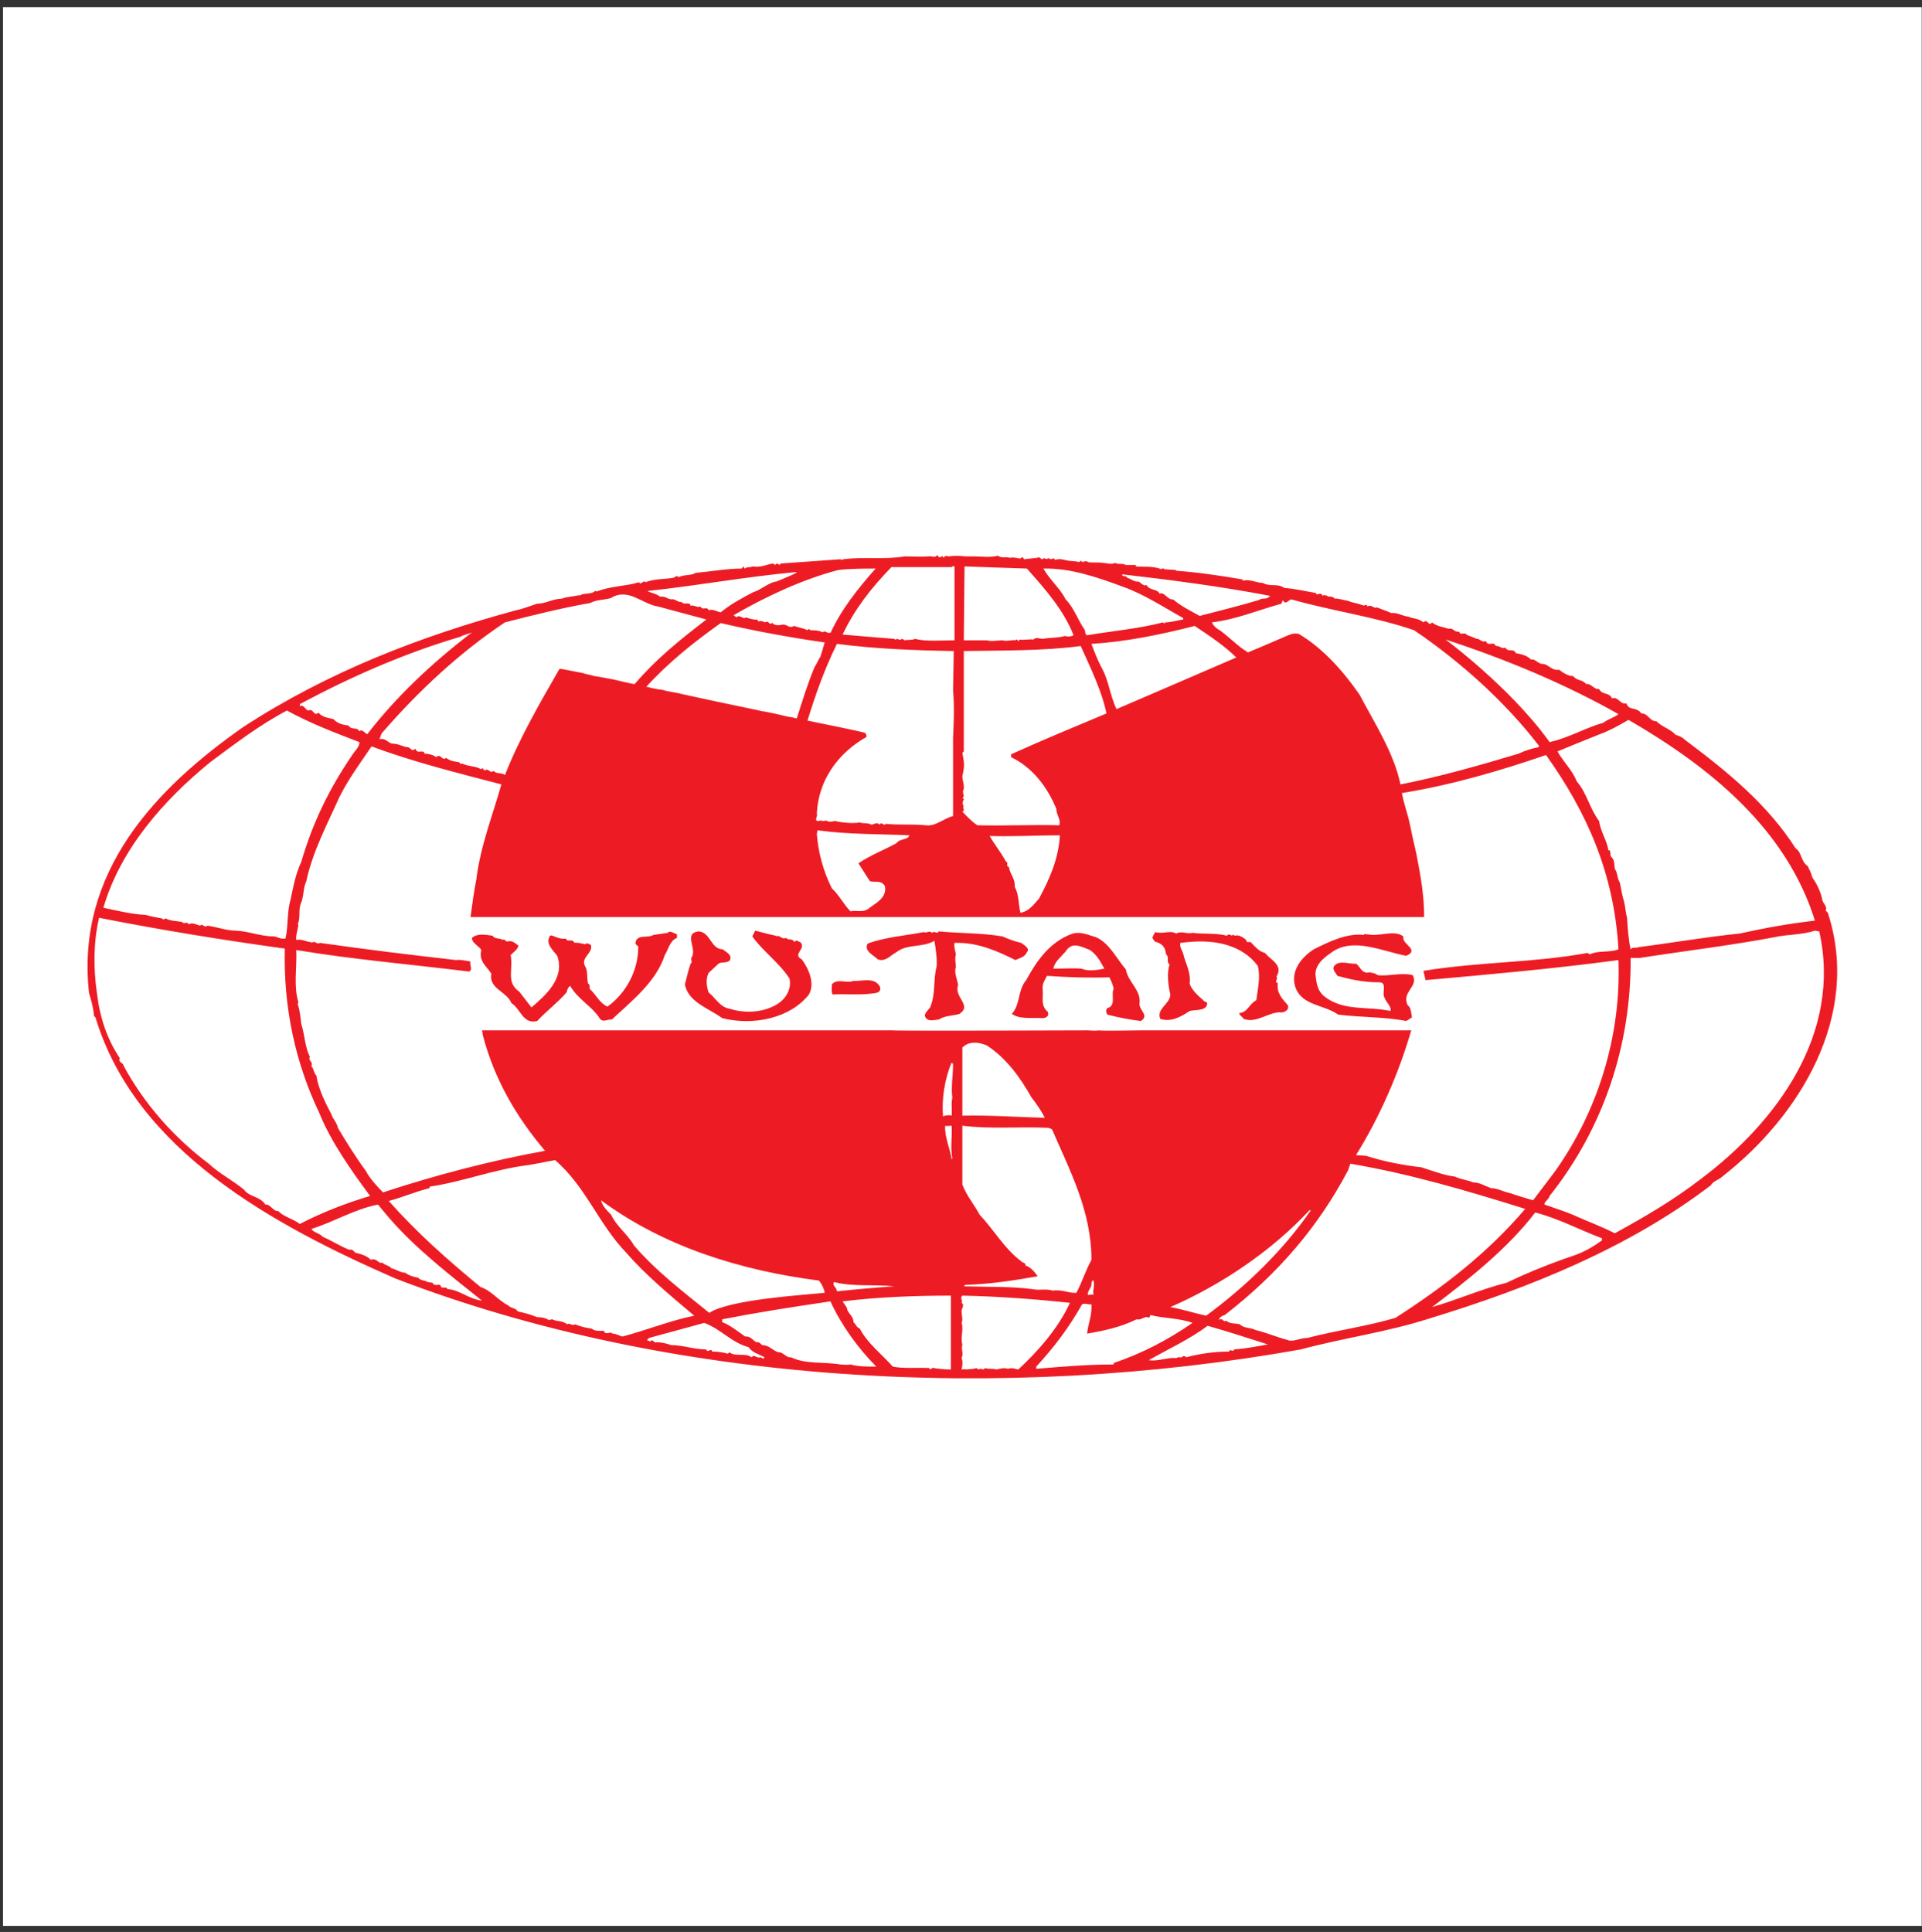
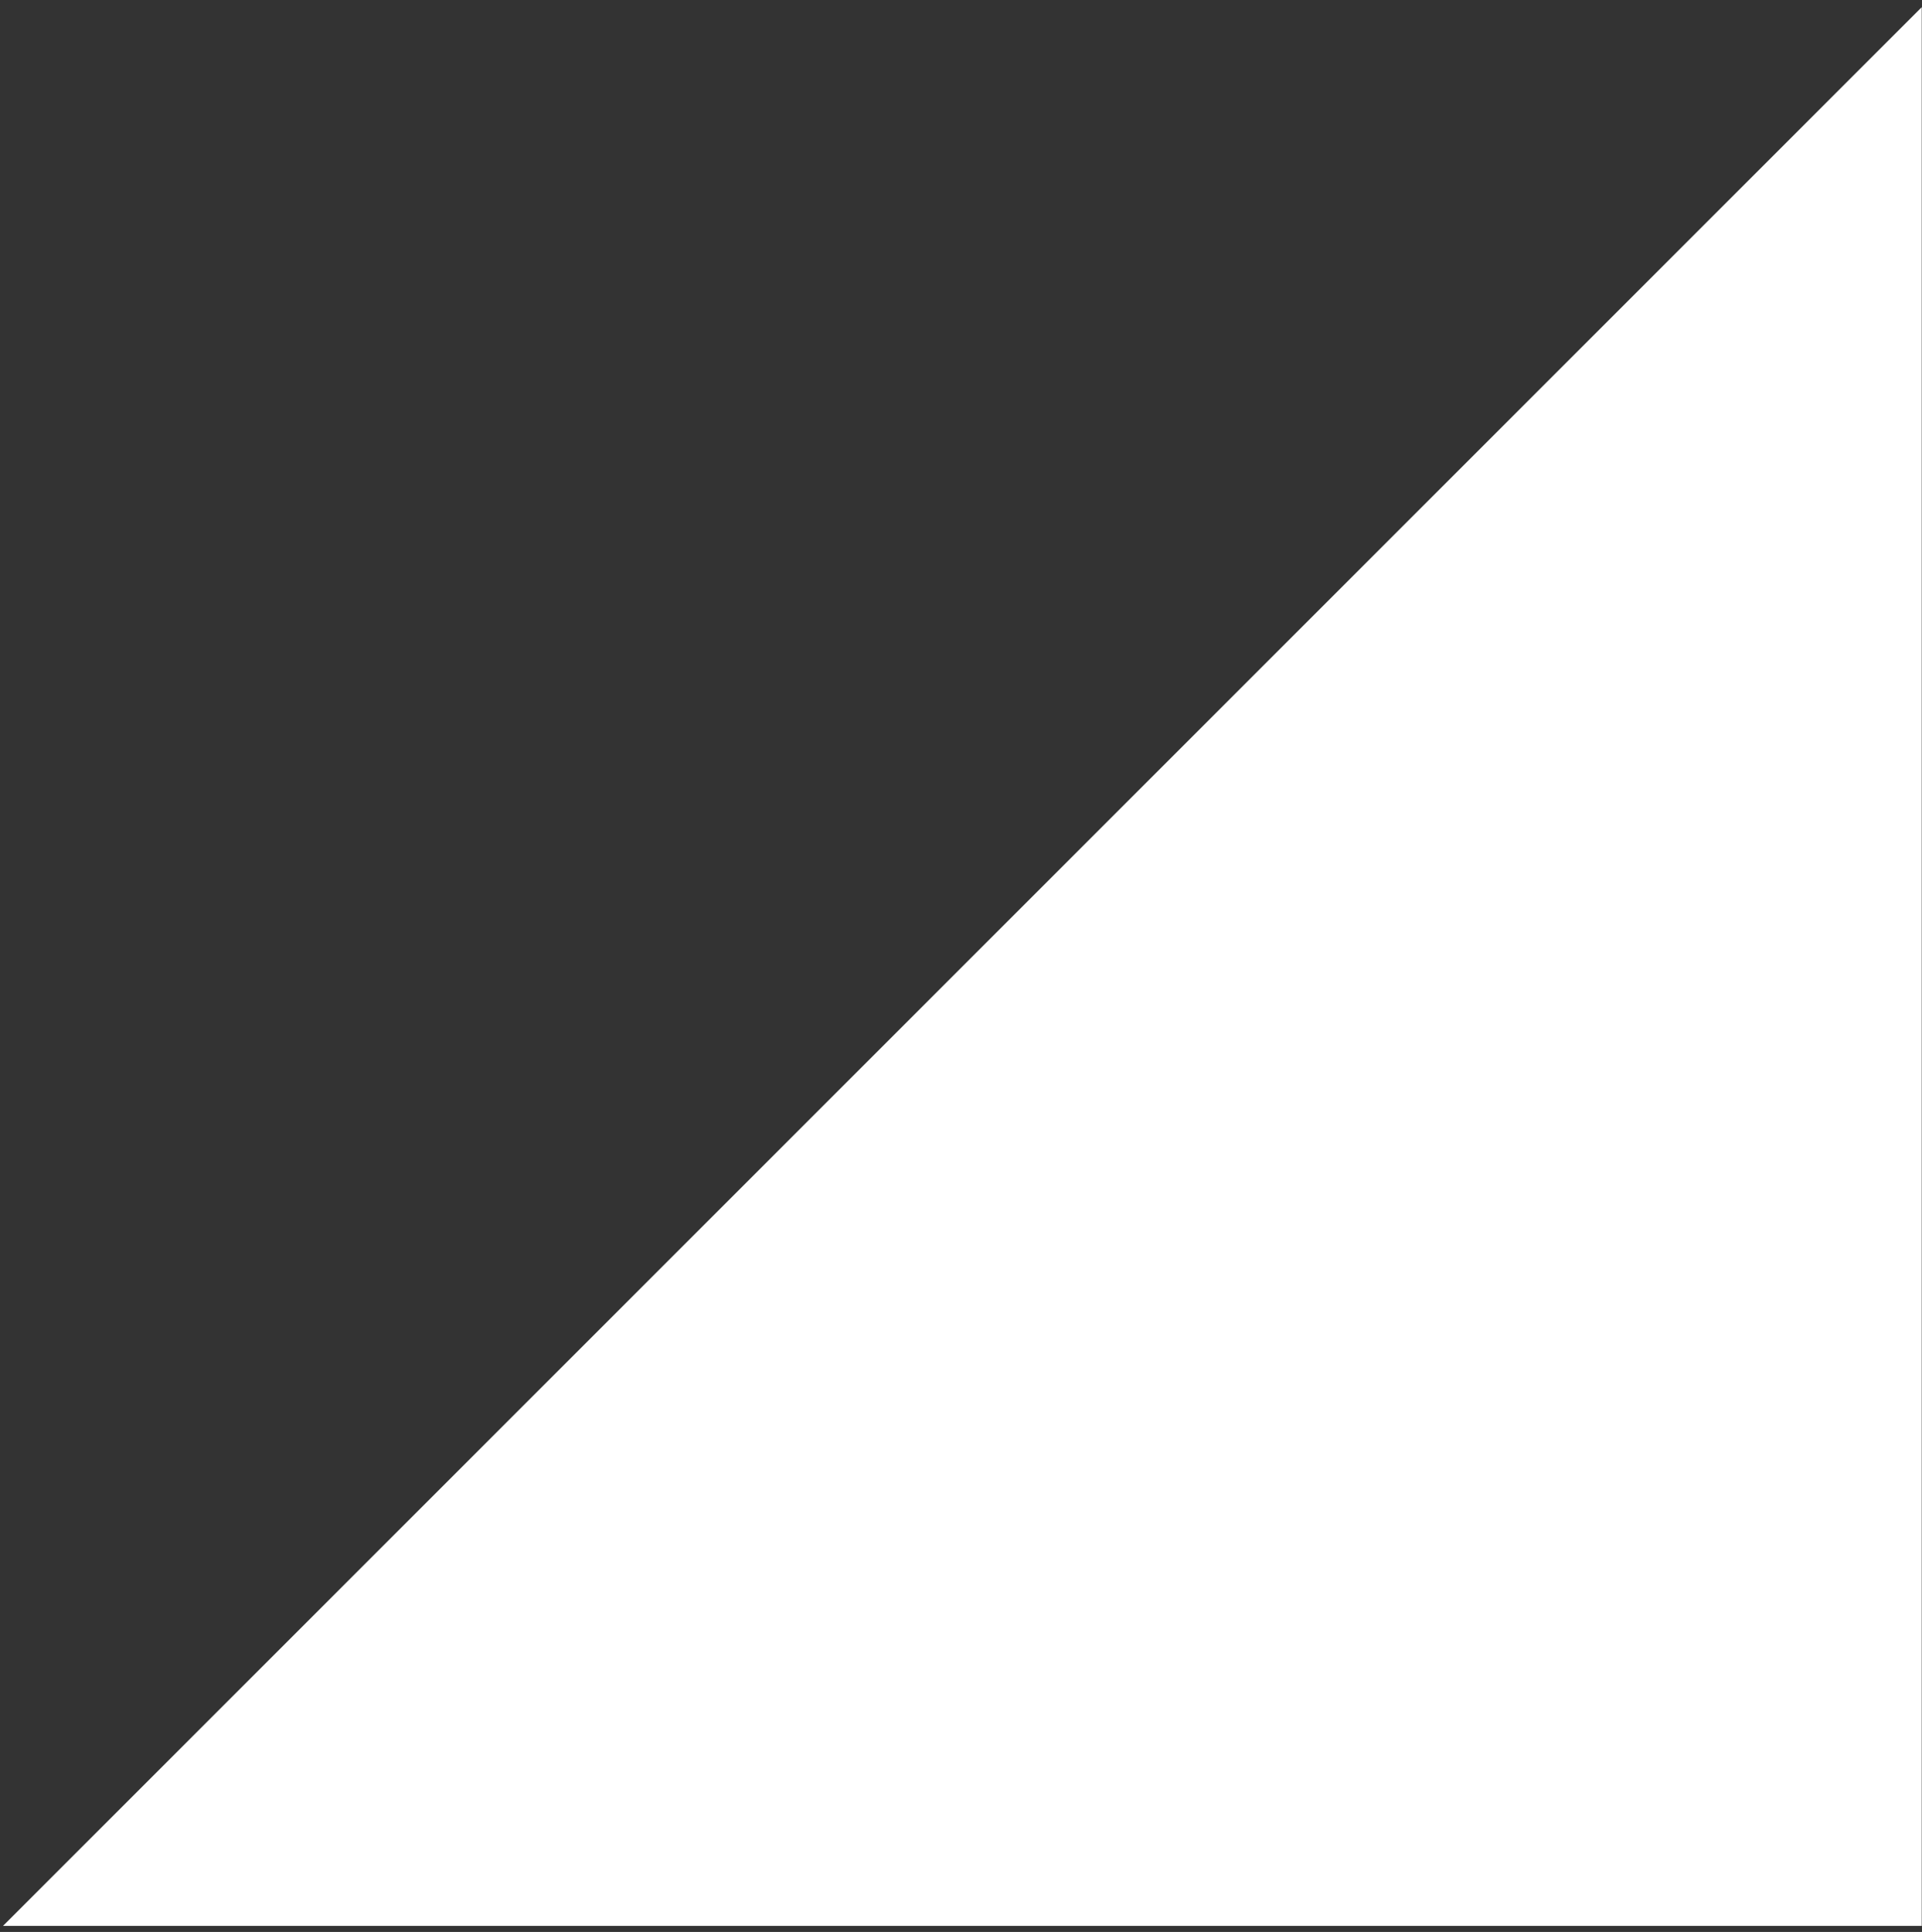
<svg xmlns="http://www.w3.org/2000/svg" width="193pt" height="194pt" viewBox="0 0 193 194" version="1.1">
  <rect x="0" y="0" width="193" height="194" fill="#333333" stroke="none" />
  <g id="surface1">
-     <path style=" stroke:none;fill-rule:evenodd;fill:rgb(100%,100%,100%);fill-opacity:1;" d="M 0.301 193.391 L 192.973 193.391 L 192.973 0.719 L 0.301 0.719 L 0.301 193.391 " />
-     <path style=" stroke:none;fill-rule:evenodd;fill:rgb(92.899%,10.999%,14.099%);fill-opacity:1;" d="M 121.262 133.129 C 119.461 134.496 117.23 135.504 115.359 136.582 C 116.293 136.727 117.156 136.293 118.164 136.367 C 118.383 136.152 118.598 136.438 118.742 136.223 C 118.812 136.152 119.031 136.152 119.102 136.293 C 120.469 135.934 121.91 135.719 123.422 135.719 C 123.492 135.359 123.855 135.863 123.926 135.504 C 125.008 135.43 126.156 135.215 127.309 135 C 125.293 134.352 123.277 133.703 121.262 133.129 Z M 70.719 132.84 L 65.176 134.352 L 64.957 134.566 L 65.316 134.711 C 65.535 134.352 65.68 134.926 65.895 134.781 C 66.469 134.781 66.973 134.926 67.406 135.07 C 68.559 135.07 69.711 135.504 70.934 135.504 C 71.008 135.934 71.438 135.285 71.512 135.719 C 72.086 135.719 72.59 135.789 73.094 135.934 L 73.238 135.789 C 73.887 136.293 74.824 135.789 75.469 136.293 C 75.758 135.934 75.973 136.438 76.336 136.293 C 76.551 136.293 76.621 136.582 76.766 136.293 C 76.262 136.008 75.469 135.789 75.184 135.285 C 73.383 134.781 72.445 133.488 70.719 132.84 Z M 108.66 130.969 C 109.023 130.824 109.238 131.039 109.598 130.969 C 109.672 132.117 109.238 132.984 109.164 133.918 C 110.82 133.633 112.551 133.27 114.133 132.48 C 114.637 132.621 114.996 132.047 115.359 132.336 C 115.43 132.262 115.504 132.191 115.504 132.047 C 116.871 132.406 118.383 132.336 119.75 132.84 C 117.23 134.566 114.781 135.863 111.828 136.871 L 111.828 137.016 C 109.164 137.016 106.719 137.23 104.055 137.449 L 104.055 137.23 C 105.855 135.285 107.367 133.27 108.66 130.969 Z M 72.52 132.48 C 76.262 131.758 78.996 131.328 83.391 130.68 C 84.469 133.055 86.199 135.43 87.996 137.23 C 87.062 137.23 86.199 137.23 85.406 137.016 C 85.117 137.086 84.688 137.016 84.398 137.016 C 82.668 136.727 80.941 137.016 79.43 136.293 C 78.926 136.367 78.637 135.719 78.133 135.789 C 77.559 135.574 77.199 135.07 76.551 135.07 C 76.406 135 76.262 134.711 75.973 134.781 C 75.688 134.711 75.398 134.137 74.824 134.207 C 74.102 133.703 73.309 133.055 72.52 132.766 Z M 96.637 130.102 C 96.352 130.32 96.711 130.605 96.566 130.824 C 96.926 131.109 96.492 131.398 96.566 131.758 C 96.566 132.117 96.711 132.48 96.566 132.84 C 96.781 133.559 96.422 134.352 96.637 135 C 96.492 135.574 96.781 135.789 96.566 136.367 C 96.711 136.871 96.637 137.016 96.566 137.52 C 96.637 137.52 96.855 137.449 96.996 137.52 C 97.43 137.449 97.574 137.52 98.078 137.375 C 98.223 137.664 98.512 137.305 98.652 137.52 C 98.727 137.52 98.871 137.449 98.941 137.375 C 99.301 137.52 99.734 137.375 100.023 137.52 C 100.453 137.449 100.742 137.305 101.246 137.449 C 101.605 137.305 101.895 137.449 102.254 137.52 C 104.27 135.648 106.285 133.344 107.438 130.824 C 104.055 130.465 100.309 130.176 96.637 130.102 Z M 95.484 130.102 C 91.887 130.102 88.07 130.246 84.613 130.68 L 85.047 131.328 C 85.047 131.832 85.766 132.191 85.695 132.766 C 85.91 132.91 85.98 133.27 86.344 133.414 C 87.062 134.855 88.574 136.008 89.652 137.23 C 90.734 137.449 92.031 137.305 93.328 137.375 C 93.469 137.734 93.543 137.23 93.758 137.375 C 94.262 137.449 94.91 137.52 95.484 137.52 Z M 83.75 128.734 C 83.535 129.168 84.039 129.238 84.039 129.672 C 86.055 129.457 87.711 129.312 89.797 129.168 C 87.855 128.953 85.621 129.238 83.75 128.734 Z M 109.742 128.52 L 109.598 128.809 C 109.672 129.312 109.164 129.598 109.238 130.031 C 109.453 130.031 109.672 129.961 109.812 130.031 C 109.672 129.527 110.031 128.953 109.742 128.52 Z M 154.164 121.75 C 151.359 125.422 147.324 128.59 143.797 131.254 C 146.316 130.535 148.695 129.457 151.285 128.809 C 153.07 127.945 155.012 127.141 157.09 126.402 C 158.152 126.023 159.047 125.855 160.863 124.559 L 160.863 124.344 C 158.559 123.48 156.613 122.398 154.164 121.75 Z M 131.484 121.535 C 127.672 125.641 122.629 129.023 117.52 131.254 C 118.742 131.473 119.82 131.832 121.117 132.117 C 125.223 129.094 128.895 125.496 131.629 121.535 Z M 37.957 120.961 C 35.652 121.391 33.566 122.688 31.262 123.406 C 31.477 123.766 32.125 123.84 32.414 124.199 C 33.277 124.559 34.141 125.137 35.078 125.496 C 35.293 125.422 35.512 125.566 35.652 125.781 C 36.23 125.926 36.805 126.07 37.238 126.504 C 37.887 126.285 37.957 126.934 38.391 126.789 C 38.824 127.152 38.965 127.008 39.328 127.367 C 39.758 127.438 40.191 127.801 40.695 127.801 C 41.055 128.086 41.559 128.23 41.988 128.305 C 42.352 128.664 42.637 128.52 42.926 128.734 L 43.43 128.809 C 43.645 129.312 44.223 128.734 44.293 129.238 C 44.438 129.383 44.871 129.168 44.941 129.457 C 46.023 129.457 47.102 130.465 48.398 130.605 C 45.156 128.016 41.703 125.352 39.039 122.254 Z M 60.352 120.527 C 60.492 121.102 60.926 121.535 61.359 121.969 C 61.934 123.191 63.016 123.91 63.66 125.062 C 65.895 127.656 68.559 129.672 71.223 131.832 C 73.309 130.465 80.871 130.031 82.812 129.816 C 82.742 129.383 82.527 128.953 82.238 128.59 C 74.391 127.582 66.688 125.207 60.352 120.527 Z M 135.59 116.855 C 141.566 117.863 147.398 119.59 153.156 121.391 C 149.344 125.855 144.949 129.238 140.125 132.336 C 137.176 133.199 134.367 133.559 131.27 134.352 C 130.551 134.352 129.828 134.781 129.324 134.566 C 128.246 134.277 127.023 133.773 126.086 133.559 C 125.512 133.27 124.934 133.414 124.504 132.984 C 123.996 132.84 123.566 132.984 123.133 132.621 C 122.848 132.84 122.773 132.262 122.414 132.551 C 122.414 132.262 122.773 132.117 122.988 132.047 C 128.391 127.871 132.422 123.117 135.375 117.504 Z M 53.008 117 C 53.941 116.855 54.879 116.641 55.742 116.496 C 58.84 119.16 60.133 122.977 62.941 125.855 C 64.812 128.016 67.406 130.176 69.711 132.117 C 67.262 132.621 64.957 133.559 62.512 134.207 C 62.148 134.137 61.934 133.918 61.504 133.918 C 61.285 133.633 60.781 134.137 60.637 133.633 C 60.207 133.633 59.773 133.703 59.414 133.414 C 58.84 133.344 58.262 133.199 57.758 132.984 C 57.398 133.199 57.184 132.766 56.965 132.984 C 56.391 132.551 56.031 132.766 55.453 132.48 L 55.094 132.551 C 54.805 132.336 54.301 132.262 53.941 132.262 C 53.223 131.977 52.645 131.832 51.996 131.688 C 51.781 131.328 51.352 131.398 51.062 131.109 C 49.98 130.535 49.336 129.598 48.254 129.238 C 44.941 126.504 41.918 123.84 39.039 120.598 C 40.406 120.238 41.703 119.664 43.141 119.305 L 43.141 119.16 C 46.527 118.656 49.551 117.43 53.008 117 Z M 96.637 113.039 C 99.445 113.398 102.469 113.109 105.277 113.254 L 105.637 113.398 C 107.438 117.574 109.598 121.605 109.598 126.504 C 108.949 127.727 108.66 128.734 108.086 129.816 C 107.367 129.887 106.645 129.457 105.711 129.598 C 104.988 129.383 104.484 129.598 103.695 129.457 C 101.68 129.168 99.016 129.238 96.781 129.168 L 96.926 129.023 C 99.375 128.953 101.75 128.59 104.199 128.16 C 103.91 127.727 103.477 127.223 102.973 127.078 C 103.047 126.789 102.613 126.789 102.543 126.648 C 100.887 125.422 99.734 123.406 98.367 121.969 C 97.789 120.887 97.07 120.094 96.637 118.941 C 96.637 116.926 96.637 115.055 96.637 113.039 Z M 94.91 113.039 C 94.84 114.191 95.414 115.344 95.559 116.422 C 95.559 116.422 95.559 116.352 95.629 116.352 C 95.414 115.199 95.629 114.191 95.559 113.039 C 95.344 113.039 95.055 113.109 94.91 113.039 Z M 95.559 106.703 C 94.84 108.359 94.551 110.449 94.695 112.102 C 94.98 111.961 95.414 111.961 95.559 112.031 C 95.629 111.383 95.484 110.879 95.629 110.23 C 95.484 109.152 95.703 108 95.703 106.848 Z M 99.086 104.977 C 98.223 104.613 97.285 104.543 96.637 105.191 L 96.637 112.031 C 99.301 111.961 102.184 112.176 104.918 112.246 C 104.559 111.527 104.055 110.809 103.551 110.16 C 102.543 108.359 101.102 106.27 99.086 104.977 Z M 85.695 98.496 C 85.047 98.781 84.039 98.207 83.535 98.855 C 83.535 99.07 83.461 99.648 83.605 99.863 C 84.973 99.789 86.055 99.934 87.352 99.789 C 87.781 99.719 88.574 99.789 88.359 99.07 C 87.781 98.062 86.559 98.566 85.695 98.496 Z M 110.895 97.27 C 110.102 97.414 109.309 97.559 108.59 97.27 C 107.797 97.199 106.719 97.27 105.781 97.27 C 105.855 96.625 106.504 96.121 107.008 95.543 C 107.652 94.465 108.66 95.109 109.453 95.398 C 110.176 95.902 110.535 96.625 110.895 97.27 Z M 107.727 93.742 C 105.422 94.535 104.055 96.551 103.047 98.422 C 102.184 99.43 102.469 100.871 101.605 101.809 C 102.398 102.383 103.621 102.168 104.703 102.238 C 104.918 102.238 105.422 102.094 105.207 101.59 C 104.484 101.016 104.773 100.223 104.703 99.359 C 104.629 98.781 104.918 98.422 105.133 97.992 C 107.223 98.137 109.383 98.207 111.398 98.137 C 111.543 98.422 111.758 98.855 111.828 99.285 C 111.543 99.863 112.117 101.016 111.184 101.23 C 111.039 101.449 111.039 101.52 111.184 101.879 C 112.262 102.168 113.414 102.383 114.566 102.527 C 115.43 101.953 114.422 101.52 114.422 100.801 C 114.637 99.43 113.27 98.641 113.055 97.344 C 112.117 96.262 111.398 94.68 110.031 94.102 C 109.238 93.887 108.59 93.527 107.727 93.742 Z M 140.918 94.031 C 139.98 93.312 138.469 94.102 137.316 93.816 C 137.176 93.887 137.031 93.672 136.957 93.887 C 135.301 93.672 133.504 94.535 131.918 95.328 C 130.84 96.047 129.758 97.199 129.973 98.711 C 130.406 101.016 132.855 100.801 134.367 101.879 C 136.527 102.168 139.047 102.094 141.207 102.527 L 141.781 102.168 C 141.711 101.809 141.711 101.16 141.352 100.941 C 140.703 99.574 142.504 99.07 141.855 97.918 C 140.703 97.633 139.406 98.062 138.324 97.918 C 138.109 97.703 137.75 97.703 137.535 97.633 C 136.742 97.848 136.598 97.055 136.164 96.766 C 135.445 96.84 134.438 96.336 133.934 97.055 C 133.789 97.414 134.148 97.703 134.293 97.992 C 135.59 98.352 136.957 98.641 138.398 98.641 C 139.406 98.566 138.688 99.719 139.047 100.223 C 139.191 100.656 139.766 101.086 139.621 101.52 C 137.316 101.016 134.871 101.59 132.926 100.008 C 132.352 99.504 132.207 98.855 132.133 98.137 C 131.918 97.055 132.781 96.262 133.645 95.688 C 135.805 94.031 138.828 95.543 141.207 95.977 C 142.574 95.398 140.848 94.824 140.918 94.176 Z M 116.008 93.598 C 115.863 93.816 115.789 93.961 115.719 94.176 C 115.863 94.391 115.934 94.605 116.148 94.605 C 116.797 94.824 117.016 95.184 117.086 95.832 C 117.445 96.047 117.086 96.625 117.445 96.84 C 117.156 97.703 117.301 98.926 117.52 99.863 C 117.52 100.801 116.078 101.305 116.512 102.312 C 117.59 102.672 118.598 102.094 119.461 101.52 C 120.039 101.375 120.973 101.52 121.191 100.941 C 121.336 100.512 120.902 100.656 120.828 100.438 C 120.254 99.934 119.68 99.43 119.461 98.781 C 119.605 97.559 119.031 96.766 118.812 95.758 C 118.672 95.328 118.453 95.184 118.527 94.68 L 119.246 94.605 C 122.055 94.32 124.719 94.895 126.301 96.984 C 126.59 98.062 126.301 99.285 126.156 100.438 C 125.438 100.801 125.293 101.664 124.43 101.734 C 124.504 102.023 124.789 102.094 124.863 102.312 C 126.23 102.816 127.453 101.52 128.75 101.664 C 129.109 101.59 129.469 101.375 129.324 100.941 C 128.75 100.293 128.176 99.719 128.316 98.711 C 127.887 98.641 128.391 98.277 128.176 98.062 C 128.895 96.91 127.598 96.406 127.023 95.688 C 126.445 95.543 126.156 95.184 125.727 94.75 C 125.512 94.391 125.148 94.824 125.148 94.391 C 124.863 94.176 124.43 93.816 123.996 93.961 C 123.926 93.961 123.781 93.742 123.711 93.961 L 123.566 93.887 C 123.492 93.816 123.277 93.816 123.207 93.961 C 122.125 93.672 120.828 93.816 119.75 93.672 C 119.176 93.816 118.672 93.453 118.094 93.742 C 117.52 93.383 116.871 93.816 116.008 93.598 Z M 92.75 93.598 C 93.184 93.742 93.184 93.383 93.613 93.672 C 93.832 93.383 94.047 93.887 94.262 93.527 C 96.637 93.742 98.512 93.672 100.672 94.031 C 101.316 94.32 101.895 94.535 102.543 94.68 C 102.828 94.895 103.477 95.254 103.117 95.613 C 102.902 96.121 102.398 96.191 101.965 96.406 C 100.238 95.543 98.293 94.68 96.207 94.68 L 95.848 94.68 C 95.773 95.039 95.918 95.473 95.988 95.832 C 95.848 96.262 95.988 96.766 95.988 97.129 C 95.773 97.633 96.133 98.352 96.207 98.926 C 95.773 100.152 97.645 100.941 96.352 101.809 C 95.703 102.023 94.91 101.953 94.262 102.383 C 93.832 102.383 93.184 102.672 92.895 102.094 C 92.75 101.809 93.254 101.375 93.398 101.16 C 93.973 99.789 93.688 98.496 94.047 97.055 C 94.117 96.406 93.973 95.328 93.832 94.465 C 92.68 95.184 91.094 94.75 90.016 95.613 C 89.438 95.902 88.934 96.625 88.141 96.336 C 87.711 95.902 86.703 95.473 87.133 94.75 C 88.863 94.102 90.879 93.961 92.75 93.598 Z M 182.246 93.453 L 182.68 93.527 C 184.98 103.75 178.43 112.68 170.727 118.438 C 167.918 120.598 165.039 122.254 162.156 123.84 C 160.574 123.047 159.492 122.688 157.91 121.969 C 157.047 121.605 155.895 121.246 155.102 120.961 C 155.031 120.672 155.535 120.457 155.605 120.094 C 160.934 113.398 163.812 105.047 163.742 96.191 L 164.68 96.191 C 169.285 95.473 174.109 94.895 178.215 94.102 C 179.512 93.816 180.949 93.887 182.246 93.453 Z M 70.141 93.527 C 68.559 93.742 70.07 95.254 69.422 96.191 C 69.352 96.406 69.566 96.625 69.352 96.766 C 69.133 97.344 68.988 98.062 68.773 98.855 C 69.133 100.656 71.148 101.23 72.52 102.238 C 75.688 103.031 79.359 102.238 81.23 99.863 C 81.879 98.711 81.156 97.199 80.512 96.336 C 79.504 95.832 81.016 95.254 80.367 94.605 C 80.148 94.605 80.008 94.246 79.789 94.605 C 79.574 94.176 79.141 94.465 78.926 94.176 C 78.492 94.391 78.277 93.816 77.918 94.031 L 77.918 93.961 C 77.125 93.816 76.477 93.598 75.832 93.453 L 75.543 94.031 C 76.621 95.543 78.277 96.695 79.285 98.277 C 79.504 99.359 78.855 100.293 78.207 100.727 C 76.84 101.664 74.895 101.809 73.309 101.305 C 72.301 101.16 71.871 100.223 71.148 99.648 C 70.934 98.926 70.863 98.352 71.148 97.703 L 72.156 96.766 C 72.445 96.551 73.023 96.766 73.309 96.406 C 73.527 95.832 72.879 95.613 72.59 95.328 C 71.367 95.328 71.367 93.598 70.141 93.527 Z M 67.98 93.816 C 67.695 93.742 67.262 93.383 67.047 93.672 L 65.605 93.887 C 65.031 94.246 63.879 93.742 63.805 94.75 C 63.879 94.895 64.023 94.969 64.094 95.039 C 64.094 97.488 62.871 99.719 60.996 101.086 C 60.133 100.656 59.918 99.934 59.199 99.285 C 59.199 99.07 59.27 98.855 59.055 98.781 C 58.91 98.277 59.055 97.488 58.766 97.055 C 58.262 96.121 59.559 95.758 59.344 94.895 C 59.199 94.824 58.91 94.605 58.766 94.824 C 58.477 94.75 57.902 94.605 57.688 94.68 C 57.469 94.176 56.965 94.68 56.824 94.246 C 56.461 94.32 55.957 94.176 55.668 94.031 C 55.453 93.961 55.238 93.816 55.164 94.102 C 54.805 94.824 55.527 95.398 55.957 95.977 C 56.75 98.207 54.805 99.934 53.367 101.16 L 52.141 99.574 C 50.773 98.641 51.566 97.344 51.277 95.902 C 51.566 95.613 51.926 95.398 52.07 94.969 C 51.781 94.75 51.422 94.391 50.988 94.535 C 50.773 94.605 50.629 94.176 50.484 94.391 C 50.27 94.176 49.621 94.32 49.477 93.961 C 48.832 93.887 47.965 93.672 47.391 94.176 C 47.391 94.75 48.109 94.969 48.328 95.398 C 48.039 96.551 48.902 97.055 49.336 97.773 C 49.047 99.285 50.918 99.574 51.352 100.727 C 52.285 101.305 52.504 102.887 53.941 102.527 C 54.879 101.52 56.031 100.656 56.895 99.648 C 56.965 99.359 57.039 99.145 57.254 99 C 58.047 100.367 59.414 101.016 60.207 102.238 C 60.492 102.742 61.07 102.312 61.43 102.383 C 63.52 100.438 65.895 98.566 66.758 95.902 C 67.117 95.328 67.262 94.465 67.98 94.176 Z M 9.949 92.16 C 16.141 93.383 22.336 94.391 28.598 95.254 C 28.453 101.23 29.68 106.773 32.055 111.742 C 33.207 114.621 35.293 117.574 37.164 120.094 C 34.719 120.816 32.344 121.75 30.109 122.902 C 29.461 122.398 28.453 122.184 27.949 121.605 C 27.445 121.68 27.156 120.887 26.652 120.961 C 26.078 120.094 25.07 120.238 24.492 119.449 C 23.344 118.512 22.047 117.863 20.965 116.855 C 17.512 114.262 14.484 110.879 12.398 106.992 C 12.398 106.703 11.824 106.703 12.039 106.27 C 10.742 104.328 10.023 102.168 9.734 99.719 C 9.375 97.27 9.375 94.605 9.949 92.16 Z M 99.375 83.949 C 99.879 84.816 100.527 85.605 101.031 86.543 C 101.316 86.543 100.957 87.047 101.316 87.047 C 101.391 87.766 101.965 88.199 101.895 89.062 C 102.324 89.781 102.254 90.789 102.469 91.656 C 103.336 91.512 103.84 90.789 104.344 90.215 C 105.422 88.199 106.285 86.254 106.43 83.879 C 104.125 83.879 101.75 84.023 99.375 83.949 Z M 82.094 83.375 L 82.023 83.734 C 82.164 85.605 82.668 87.48 83.535 89.207 C 84.254 89.855 84.688 90.789 85.406 91.512 C 85.98 91.367 86.559 91.656 87.133 91.297 C 87.855 90.719 89.078 90.215 88.863 88.992 C 88.504 88.344 87.855 88.633 87.352 88.488 L 86.199 86.688 C 87.492 85.824 88.719 85.391 90.016 84.672 C 90.375 84.168 91.164 84.383 91.309 83.879 C 88.215 83.734 85.262 83.809 82.094 83.375 Z M 37.309 74.949 C 41.559 76.535 45.949 77.613 50.344 78.766 C 49.477 81.863 48.254 84.887 47.824 88.344 C 47.605 89.422 47.391 91.008 47.246 92.086 L 67.047 92.086 C 69.637 92.086 72.301 92.086 74.68 92.086 L 111.398 92.086 C 111.688 92.086 112.406 92.086 112.406 92.086 L 143.008 92.086 C 143.008 89.855 142.645 87.91 142.215 85.68 C 141.996 84.742 141.781 83.809 141.566 82.727 C 141.352 81.719 140.988 80.781 140.773 79.633 C 145.742 78.84 150.637 77.398 155.246 75.816 C 159.352 81.574 162.086 87.695 162.52 95.328 C 161.652 95.688 160.574 95.398 159.637 95.832 L 159.422 95.688 C 153.949 96.695 148.766 96.551 142.934 97.488 L 143.148 98.422 C 149.559 97.848 156.109 97.27 162.52 96.406 C 162.805 104.184 160.359 111.672 156.184 117.574 L 153.949 120.527 C 153.23 120.312 152.438 120.094 151.645 119.809 C 150.926 119.664 150.352 119.305 149.703 119.305 C 149.125 119.086 148.551 118.727 147.902 118.727 C 147.469 118.512 146.68 118.438 146.102 118.152 C 144.949 118.008 143.871 117.574 142.719 117.215 C 140.848 117 138.973 116.641 137.176 116.062 L 136.164 115.992 C 138.543 112.176 140.484 107.711 141.711 103.465 L 123.781 103.465 C 121.336 103.465 115.07 103.465 114.566 103.465 C 114.352 103.465 110.461 103.535 110.316 103.465 C 110.102 103.535 109.238 103.465 109.238 103.465 C 109.238 103.465 89.871 103.535 89.652 103.465 C 83.391 103.465 76.047 103.465 69.926 103.465 L 48.398 103.465 C 48.469 103.75 48.469 103.75 48.469 103.895 C 49.621 108.359 51.855 112.176 54.734 115.559 C 49.191 116.566 43.719 118.008 38.461 119.734 C 37.887 119.16 37.094 118.293 36.734 117.574 C 35.727 116.207 34.789 114.695 33.926 113.254 C 33.855 112.75 33.422 112.391 33.277 111.887 C 32.629 110.664 31.98 109.367 31.766 108 C 31.477 107.711 31.551 107.352 31.262 107.062 C 31.477 106.559 30.902 106.559 31.117 106.129 C 30.613 105.117 30.613 103.969 30.254 102.816 C 30.184 102.238 30.109 101.449 29.895 100.801 L 29.965 100.656 C 29.461 99 29.824 97.27 29.75 95.398 C 35.367 96.336 41.27 96.84 47.102 97.559 C 47.535 97.344 47.102 96.91 47.246 96.551 C 46.742 96.48 46.238 96.336 45.805 96.406 C 41.344 95.902 36.66 95.328 32.125 94.68 C 31.766 94.895 31.695 94.391 31.262 94.68 L 31.262 94.605 C 30.758 94.605 30.328 94.246 29.75 94.391 C 29.68 93.961 29.895 93.383 29.965 92.879 L 29.895 92.809 C 30.184 92.23 29.965 91.367 30.184 90.789 C 30.543 90 30.398 89.277 30.758 88.488 C 31.406 85.465 32.848 82.801 34.07 80.062 C 35.008 78.191 36.086 76.754 37.309 74.949 Z M 163.527 72.285 C 162.66 72.789 161.652 73.367 160.645 73.727 C 159.207 74.305 157.766 74.879 156.398 75.453 C 157.047 76.605 157.84 77.254 158.344 78.48 C 159.352 79.633 159.637 81.215 160.574 82.438 C 160.719 83.52 161.367 84.383 161.512 85.391 L 161.652 85.391 C 161.727 85.605 161.727 85.754 161.727 85.969 C 162.156 86.328 162.086 86.758 162.156 87.262 C 162.445 87.621 162.375 88.199 162.66 88.633 C 162.805 89.277 162.879 89.926 163.094 90.574 C 163.238 91.223 163.238 91.656 163.383 92.16 C 163.453 93.238 163.527 94.391 163.742 95.328 C 163.957 95.039 164.316 95.254 164.535 95.109 C 167.918 94.68 171.156 94.102 174.688 93.742 C 177.277 93.168 179.727 92.734 182.246 92.445 C 179.367 83.23 171.734 77.039 163.527 72.285 Z M 28.812 71.352 C 26.078 72.789 23.629 74.664 21.109 76.535 C 16.43 80.352 12.109 85.246 10.383 91.152 C 11.75 91.438 13.191 91.801 14.629 91.871 C 15.133 92.016 15.855 92.16 16.285 92.23 C 16.43 92.445 16.504 92.23 16.645 92.23 C 17.223 92.52 17.652 92.445 18.301 92.59 C 18.52 92.879 18.734 92.445 18.949 92.809 C 19.383 92.59 19.742 92.879 20.102 92.949 C 20.316 92.664 20.535 93.238 20.824 92.949 C 21.832 93.094 22.766 93.453 23.703 93.453 C 25.07 93.527 26.148 94.031 27.52 94.031 C 27.949 94.102 28.164 94.32 28.668 94.246 C 28.957 93.023 28.812 91.512 29.176 90.359 C 29.461 88.992 29.68 87.766 30.254 86.543 C 31.406 82.582 33.062 79.199 35.367 75.816 C 35.582 75.453 36.156 74.949 36.086 74.52 C 33.637 73.582 31.191 72.648 28.812 71.352 Z M 96.781 65.375 L 96.781 75.453 L 96.637 75.598 C 96.855 76.754 96.855 76.895 96.637 77.977 C 96.637 78.406 96.926 78.984 96.711 79.414 C 96.637 79.633 96.926 79.992 96.637 80.137 C 96.711 80.207 96.855 80.207 96.781 80.277 C 96.637 80.496 96.637 80.855 96.781 80.926 C 96.566 81.145 96.996 81.359 96.637 81.504 C 97.07 81.938 97.574 82.512 98.148 82.871 C 100.887 82.941 103.551 82.801 106.359 82.871 C 106.574 82.297 106.07 81.863 106.07 81.215 C 105.207 79.129 103.766 77.109 101.535 76.031 L 101.535 75.742 C 104.703 74.305 108.016 72.938 111.109 71.641 C 110.605 69.262 109.453 66.961 108.52 64.871 C 104.629 65.375 100.812 65.305 96.781 65.375 Z M 84.039 64.656 C 82.812 67.176 81.949 69.551 81.086 72.359 C 81.375 72.43 85.766 73.297 86.848 73.582 C 86.918 73.656 87.062 73.801 86.988 74.016 C 84.184 75.598 82.164 78.336 82.023 81.719 C 82.164 81.938 81.66 82.512 82.238 82.438 C 82.383 82.297 82.812 82.582 82.887 82.367 C 83.246 82.582 83.535 82.512 83.824 82.438 C 84.398 82.582 85.621 82.727 86.344 82.582 C 86.629 82.727 87.062 82.582 87.492 82.801 C 87.781 82.801 87.996 82.512 88.359 82.801 C 88.504 82.438 88.789 83.016 88.934 82.727 C 90.375 82.871 91.527 82.727 92.965 82.871 C 93.902 83.016 94.695 82.223 95.703 81.938 L 95.703 74.086 C 95.773 72.648 95.848 70.848 95.703 69.336 L 95.773 65.375 C 91.742 65.305 87.996 65.16 84.039 64.656 Z M 145.164 64.223 C 151.141 66.168 157.191 68.688 162.52 71.711 C 162.086 72.07 161.438 72.215 161.008 72.574 C 159.207 73.078 157.551 74.086 155.605 74.52 C 154.527 73.008 153.375 71.711 152.148 70.414 C 149.988 68.184 147.543 66.023 145.164 64.223 Z M 46.238 63.938 C 46.598 63.719 47.102 63.648 47.391 63.504 C 43.43 66.527 39.758 69.984 36.879 73.727 C 36.66 73.656 36.375 73.152 36.086 73.438 C 35.871 72.938 35.293 73.367 35.008 72.863 C 34.574 72.789 33.926 72.719 33.492 72.215 C 32.988 72.07 32.414 72.07 31.98 71.566 C 31.477 72 31.477 71.062 30.973 71.352 C 30.613 71.277 30.543 70.703 30.109 70.922 L 30.109 70.703 C 35.223 67.969 40.621 65.59 46.238 63.938 Z M 119.965 62.855 C 121.477 63.863 122.988 64.871 124.141 66.023 C 120.324 67.68 112.117 71.207 112.117 71.207 C 111.398 69.695 111.398 68.398 110.535 66.887 C 110.176 66.168 109.887 65.445 109.598 64.656 C 113.125 64.438 116.582 63.719 119.965 62.855 Z M 72.375 62.566 C 75.758 63.359 79.285 64.008 82.812 64.512 C 82.668 65.016 82.527 65.445 82.383 65.949 C 82.164 66.238 82.023 66.672 81.805 66.961 C 81.086 68.688 80.582 70.344 80.008 72.145 C 79.719 72.07 79.43 72 78.926 71.926 C 78.711 71.855 76.766 71.422 76.551 71.422 C 76.336 71.352 72.086 70.488 71.797 70.414 C 71.438 70.344 68.484 69.695 67.84 69.551 C 67.84 69.551 66.902 69.406 66.469 69.262 C 66.184 69.262 65.176 69.047 65.031 68.977 L 64.887 68.977 C 67.117 66.527 69.637 64.512 72.375 62.566 Z M 129.688 60.191 C 129.398 60.191 129.109 60.84 128.82 60.262 L 128.68 60.621 C 126.301 61.27 124.141 62.207 121.695 62.496 C 121.84 62.855 122.199 63.145 122.484 63.285 C 123.277 63.863 123.996 64.582 124.789 65.16 C 125.078 65.375 125.078 65.305 125.293 65.52 C 126.52 65.016 128.031 64.367 129.184 63.863 C 129.688 63.648 129.902 63.574 130.406 63.648 C 132.855 65.086 134.941 67.465 136.527 69.766 C 137.965 72.504 139.98 75.598 140.629 78.766 C 144.375 78.047 148.695 76.824 152.512 75.672 C 153.086 75.383 153.805 75.168 154.527 75.023 L 154.527 74.879 C 151.215 70.559 146.68 66.453 141.996 63.285 C 138.039 61.922 133.719 61.344 129.688 60.191 Z M 66.109 60.91 C 64.527 60.695 63.086 58.969 61.359 60.047 C 60.711 60.262 59.918 60.191 59.27 60.551 C 56.391 61.055 53.512 61.773 50.703 62.496 C 46.164 65.52 41.988 69.406 38.316 73.656 L 38.102 74.23 C 38.68 74.086 38.895 74.52 39.328 74.664 C 39.973 74.664 40.406 74.949 40.84 75.023 C 41.199 74.949 41.344 75.598 41.703 75.168 C 41.918 75.816 42.492 75.168 42.637 75.672 C 42.996 75.672 43.574 75.816 43.789 76.031 C 44.293 75.598 44.367 76.465 44.797 76.105 C 45.301 76.465 45.66 76.465 46.094 76.535 C 46.164 76.605 46.238 76.754 46.453 76.68 C 46.957 76.969 47.75 76.895 48.328 77.254 C 48.469 76.895 48.543 77.473 48.758 77.328 C 49.047 77.109 49.262 77.758 49.551 77.398 C 49.84 77.758 50.414 77.543 50.703 77.832 C 52.141 74.16 54.23 70.559 56.176 67.176 L 56.391 67.176 C 56.461 67.176 58.191 67.535 58.621 67.605 C 58.695 67.68 59.27 67.754 59.703 67.895 C 59.848 67.895 61.359 68.184 61.719 68.254 C 62.367 68.398 63.445 68.688 63.734 68.688 C 65.895 66.168 68.125 64.367 70.934 62.207 Z M 112.695 57.672 C 117.66 58.246 122.629 58.895 127.527 59.832 C 127.238 60.262 126.805 59.977 126.375 60.262 C 124.43 60.84 122.414 61.344 120.469 61.848 C 119.82 61.488 118.527 60.84 117.805 60.191 C 117.23 60.262 116.941 59.398 116.438 59.613 C 116.223 59.109 115.43 59.328 115.141 58.754 C 114.781 58.895 114.566 58.465 114.277 58.391 C 113.918 58.465 113.559 58.105 113.199 58.031 C 113.125 57.742 112.621 57.961 112.695 57.672 Z M 65.176 59.328 C 70.43 58.754 74.535 57.961 79.863 57.453 C 80.512 57.383 78.637 58.105 77.988 58.391 C 77.199 58.465 76.406 59.254 75.613 59.473 C 74.535 60.047 73.309 60.695 72.375 61.488 C 71.941 61.414 71.652 61.129 71.148 61.27 C 71.008 60.84 70.504 61.344 70.359 60.91 C 69.926 61.055 69.711 60.695 69.352 60.84 C 69.277 60.336 68.629 60.84 68.414 60.406 C 68.27 60.621 67.695 60.047 67.406 60.191 C 66.758 60.047 66.973 59.902 66.254 59.902 C 65.895 59.543 64.668 59.398 65.176 59.328 Z M 104.773 57.094 C 105.422 58.246 106.43 59.039 107.008 60.191 C 107.871 61.055 108.23 62.277 108.949 63.285 C 108.949 63.504 109.023 63.789 109.164 63.789 C 111.688 63.359 114.277 63.145 116.797 62.496 C 116.871 62.566 116.941 62.641 116.871 62.641 L 117.016 62.496 C 117.59 62.496 118.309 62.277 118.812 62.207 L 118.812 62.062 C 116.727 60.91 114.926 59.688 112.695 58.895 C 110.176 57.961 107.438 57.023 104.773 57.094 Z M 84.184 57.238 C 80.582 58.176 76.91 59.902 73.668 61.773 L 73.957 61.992 C 74.246 61.633 74.68 62.277 74.895 61.992 C 75.109 62.062 75.688 62.277 75.973 62.207 C 76.047 62.277 76.191 62.277 76.117 62.422 C 76.406 62.277 76.621 62.422 76.84 62.496 C 77.125 62.207 77.344 62.926 77.559 62.496 C 77.559 62.566 77.629 62.641 77.629 62.641 C 77.988 62.855 78.277 62.781 78.637 62.711 C 79.07 62.711 79.285 63.145 79.719 62.855 C 80.148 63 80.652 63.07 81.086 63.285 L 81.23 63.145 L 81.375 63.285 C 81.734 63.285 82.238 63.285 82.598 63.504 C 82.887 63.215 83.102 63.719 83.391 63.504 L 83.391 63.574 C 84.469 61.199 86.199 59.039 87.926 57.094 C 86.773 57.094 85.406 57.094 84.184 57.238 Z M 96.855 56.879 L 103.117 57.094 C 104.988 59.184 106.863 61.344 107.797 63.789 C 107.582 63.938 107.148 63.938 106.934 63.863 C 106.215 64.078 105.422 64.008 104.703 64.152 C 104.414 64.152 104.055 63.938 103.766 64.223 C 103.406 64.152 102.758 64.297 102.398 64.223 L 102.254 64.367 C 102.324 64.656 102.184 64.008 101.965 64.297 C 101.605 64.223 101.102 64.438 100.672 64.297 C 100.164 64.297 99.59 64.438 99.086 64.297 C 98.293 64.297 97.574 64.297 96.781 64.297 Z M 95.848 56.879 L 95.848 64.297 C 94.477 64.297 92.965 64.438 91.887 64.152 C 91.598 64.297 91.094 64.223 90.805 64.297 C 90.52 63.938 90.445 64.438 90.156 64.152 L 89.871 64.223 L 89.797 64.152 C 87.855 64.008 86.414 63.863 84.613 63.719 C 85.84 61.129 87.492 59.039 89.512 56.949 L 95.559 56.949 C 95.629 56.879 95.703 56.809 95.848 56.879 L 94.551 55.871 C 94.621 55.801 94.621 55.871 94.766 56.016 C 94.84 55.727 95.199 55.871 95.27 55.871 C 95.773 55.801 96.352 55.801 96.926 55.871 L 97.719 55.871 C 98.582 55.871 99.375 56.016 100.238 55.801 C 100.453 56.086 101.102 55.871 101.391 56.016 C 101.68 55.941 102.109 56.016 102.398 56.086 C 102.543 56.086 102.613 55.871 102.758 56.016 L 102.828 56.16 C 103.336 56.086 103.621 56.086 104.055 56.016 L 104.125 56.016 L 104.125 56.086 C 104.344 55.656 104.559 56.445 104.848 56.016 C 104.988 56.23 105.277 56.086 105.352 56.016 L 105.352 56.086 C 105.566 56.305 105.855 55.871 105.926 56.23 C 106.359 56.086 106.574 56.16 106.934 56.23 C 107.367 56.375 107.941 56.305 108.375 56.445 C 108.445 56.375 108.52 56.305 108.445 56.23 C 108.734 56.664 109.023 56.16 109.238 56.445 C 109.672 56.52 110.246 56.445 110.68 56.52 C 111.039 56.52 111.688 56.734 111.973 56.52 C 112.336 56.734 112.695 56.52 113.055 56.734 L 114.062 56.734 L 114.062 56.879 C 114.781 56.949 115.789 56.809 116.652 57.168 C 116.727 56.949 116.871 57.168 117.016 57.168 L 118.094 57.238 L 118.094 57.312 C 120.184 57.453 122.629 57.816 124.719 58.176 L 124.863 58.32 C 125.367 58.105 126.23 58.535 126.805 58.535 C 127.598 58.969 128.246 58.535 128.965 59.039 C 130.047 59.109 131.199 59.398 132.133 59.543 C 132.207 59.902 132.566 59.398 132.781 59.758 C 132.781 59.832 132.781 59.832 132.781 59.832 C 133.141 59.613 133.285 59.977 133.574 59.902 C 133.645 59.902 134.008 59.977 134.008 60.121 C 134.223 60.047 134.941 60.262 135.375 60.336 C 135.879 60.551 136.238 60.551 136.812 60.766 C 137.031 60.91 137.246 60.551 137.316 60.91 C 137.68 60.621 138.039 61.199 138.254 60.984 C 138.758 61.199 139.262 61.344 139.695 61.559 C 140.344 61.488 140.773 61.848 141.422 61.922 C 141.855 62.137 142.43 62.062 142.934 62.496 C 143.367 62.062 143.438 63 143.797 62.496 C 144.301 62.926 144.879 62.926 145.453 63.145 C 145.957 63 145.957 63.504 146.535 63.43 C 146.605 63.863 147.109 63.43 147.254 63.719 C 147.469 63.863 148.047 64.008 148.262 64.152 C 148.551 64.078 148.84 64.582 149.199 64.367 C 149.484 65.016 149.918 64.297 150.207 64.871 C 150.566 64.801 150.855 65.23 151.141 65.016 C 151.504 65.59 151.934 65.016 152.223 65.59 C 152.652 65.664 153.375 65.809 153.734 66.238 C 154.164 66.094 154.453 66.742 155.031 66.672 C 155.535 66.816 155.965 67.391 156.543 67.246 C 157.047 67.605 157.477 67.895 157.98 67.895 C 158.344 68.398 158.848 68.184 159.277 68.688 C 159.781 68.613 160.07 69.262 160.574 69.191 C 160.934 69.84 161.582 69.48 161.871 70.129 C 162.52 69.91 162.66 70.773 163.309 70.633 C 163.598 71.422 164.316 70.922 164.82 71.641 C 165.543 71.641 165.613 72.43 166.336 72.43 C 166.91 73.008 167.773 73.223 168.277 73.801 C 168.637 73.871 168.996 74.086 169.215 74.305 C 173.535 77.543 177.492 80.781 180.301 85.176 C 180.949 85.605 180.805 86.473 181.527 86.977 C 181.672 87.336 181.887 87.621 181.957 88.055 C 182.391 88.703 182.75 89.352 182.965 90.215 C 182.965 90.719 183.543 90.938 183.324 91.438 L 183.543 91.656 C 186.926 102.023 180.66 112.102 173.031 118.078 C 172.598 118.512 172.023 118.582 171.805 119.016 C 163.598 125.277 153.66 129.312 143.512 132.406 C 139.262 133.773 134.871 134.352 130.621 135.504 C 100.742 140.832 67.336 139.031 39.688 128.375 C 27.52 123.047 13.621 115.559 9.59 102.168 L 9.445 102.023 C 9.375 101.16 9.156 100.438 8.941 99.719 C 7.574 87.48 15.781 79.055 24.422 73.008 C 32.918 67.465 42.277 63.863 51.855 61.27 C 52.574 61.129 53.223 60.84 53.941 60.621 C 54.805 60.621 55.527 60.121 56.391 60.121 C 56.965 59.902 57.613 59.902 58.191 59.758 L 58.191 59.832 C 58.551 59.473 59.344 59.758 59.773 59.328 L 59.918 59.398 C 61.359 58.824 62.797 58.895 64.164 58.465 C 64.383 58.824 64.598 58.176 64.812 58.465 C 65.75 58.105 66.688 58.176 67.551 58.031 C 67.766 58.031 67.98 57.672 68.125 57.961 C 68.703 57.672 69.422 57.816 69.855 57.527 C 71.438 57.383 73.023 57.094 74.461 57.094 L 74.68 56.879 L 74.75 57.094 C 75.109 56.879 75.184 57.023 75.613 56.879 C 76.406 57.023 76.98 56.664 77.629 56.59 L 77.848 56.734 C 77.918 56.445 78.277 56.734 78.352 56.734 L 78.352 56.59 C 80.582 56.445 82.164 56.305 84.398 56.16 L 84.543 56.23 L 84.688 56.16 C 86.988 55.871 88.574 56.23 90.879 55.871 C 91.668 55.871 92.391 55.941 93.254 55.871 C 93.543 55.801 93.902 56.086 94.117 55.727 C 94.191 55.871 94.336 56.086 94.551 55.871 L 95.848 56.879 " />
+     <path style=" stroke:none;fill-rule:evenodd;fill:rgb(100%,100%,100%);fill-opacity:1;" d="M 0.301 193.391 L 192.973 193.391 L 192.973 0.719 L 0.301 193.391 " />
  </g>
</svg>